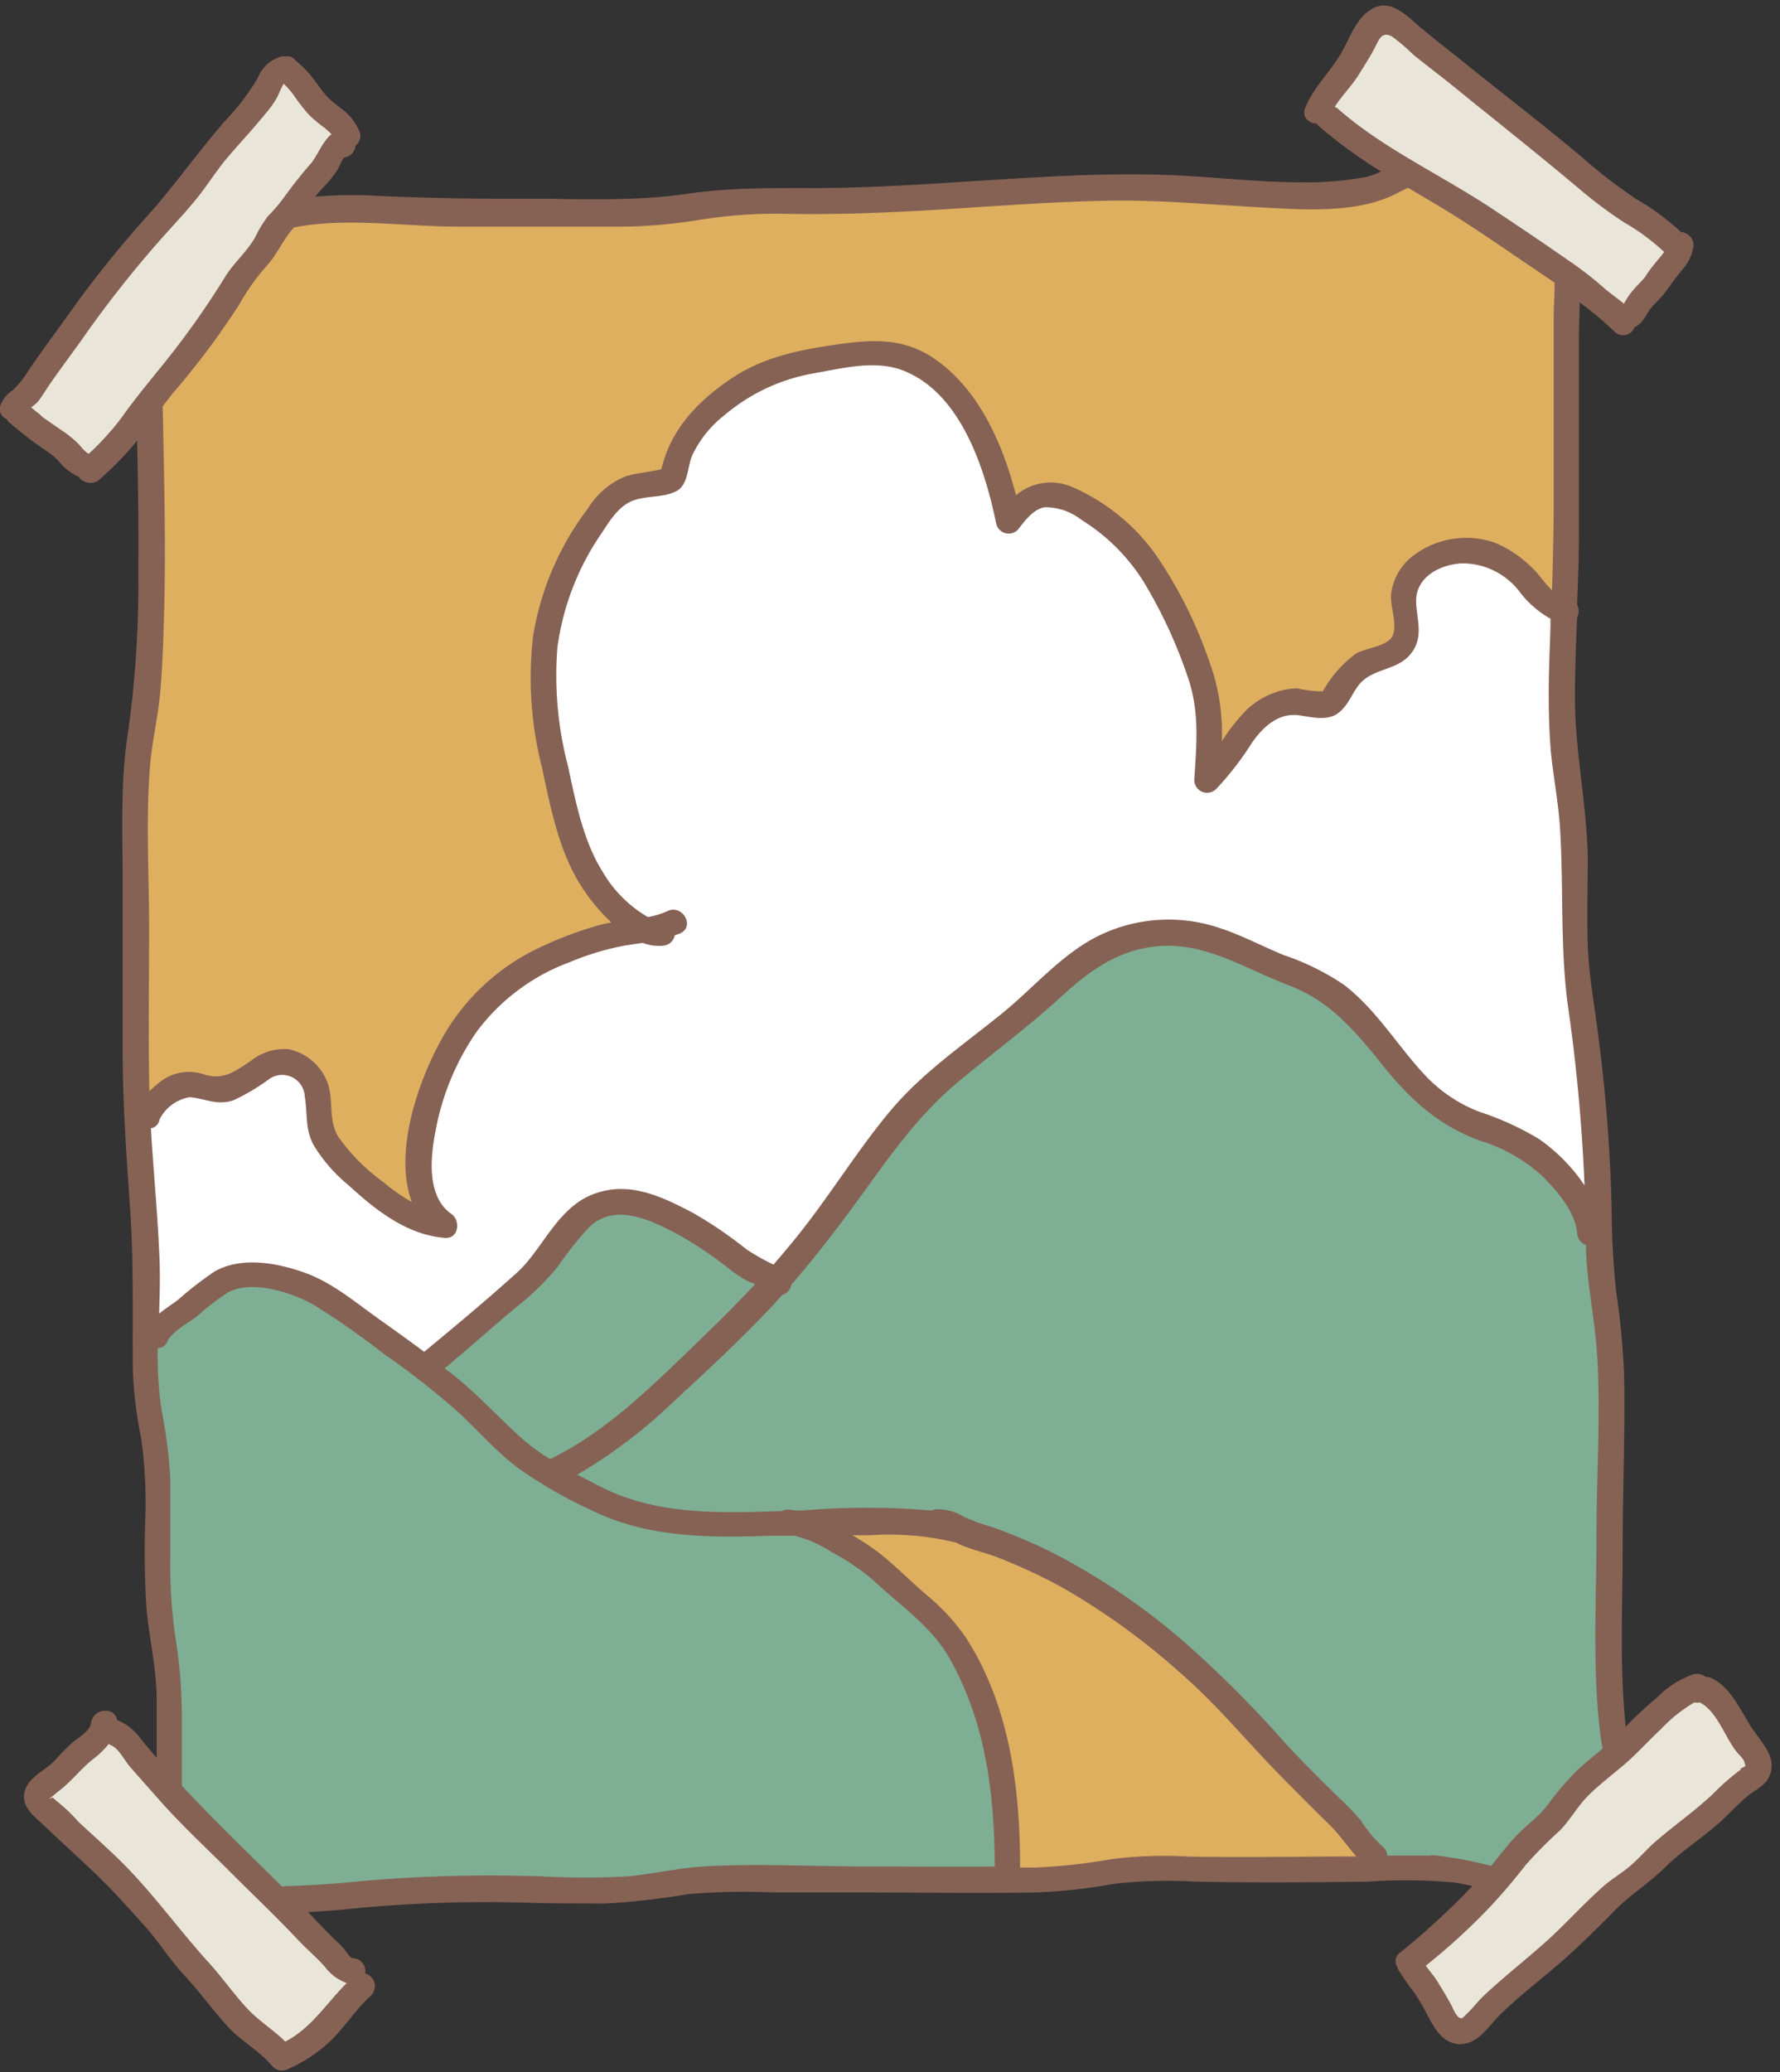
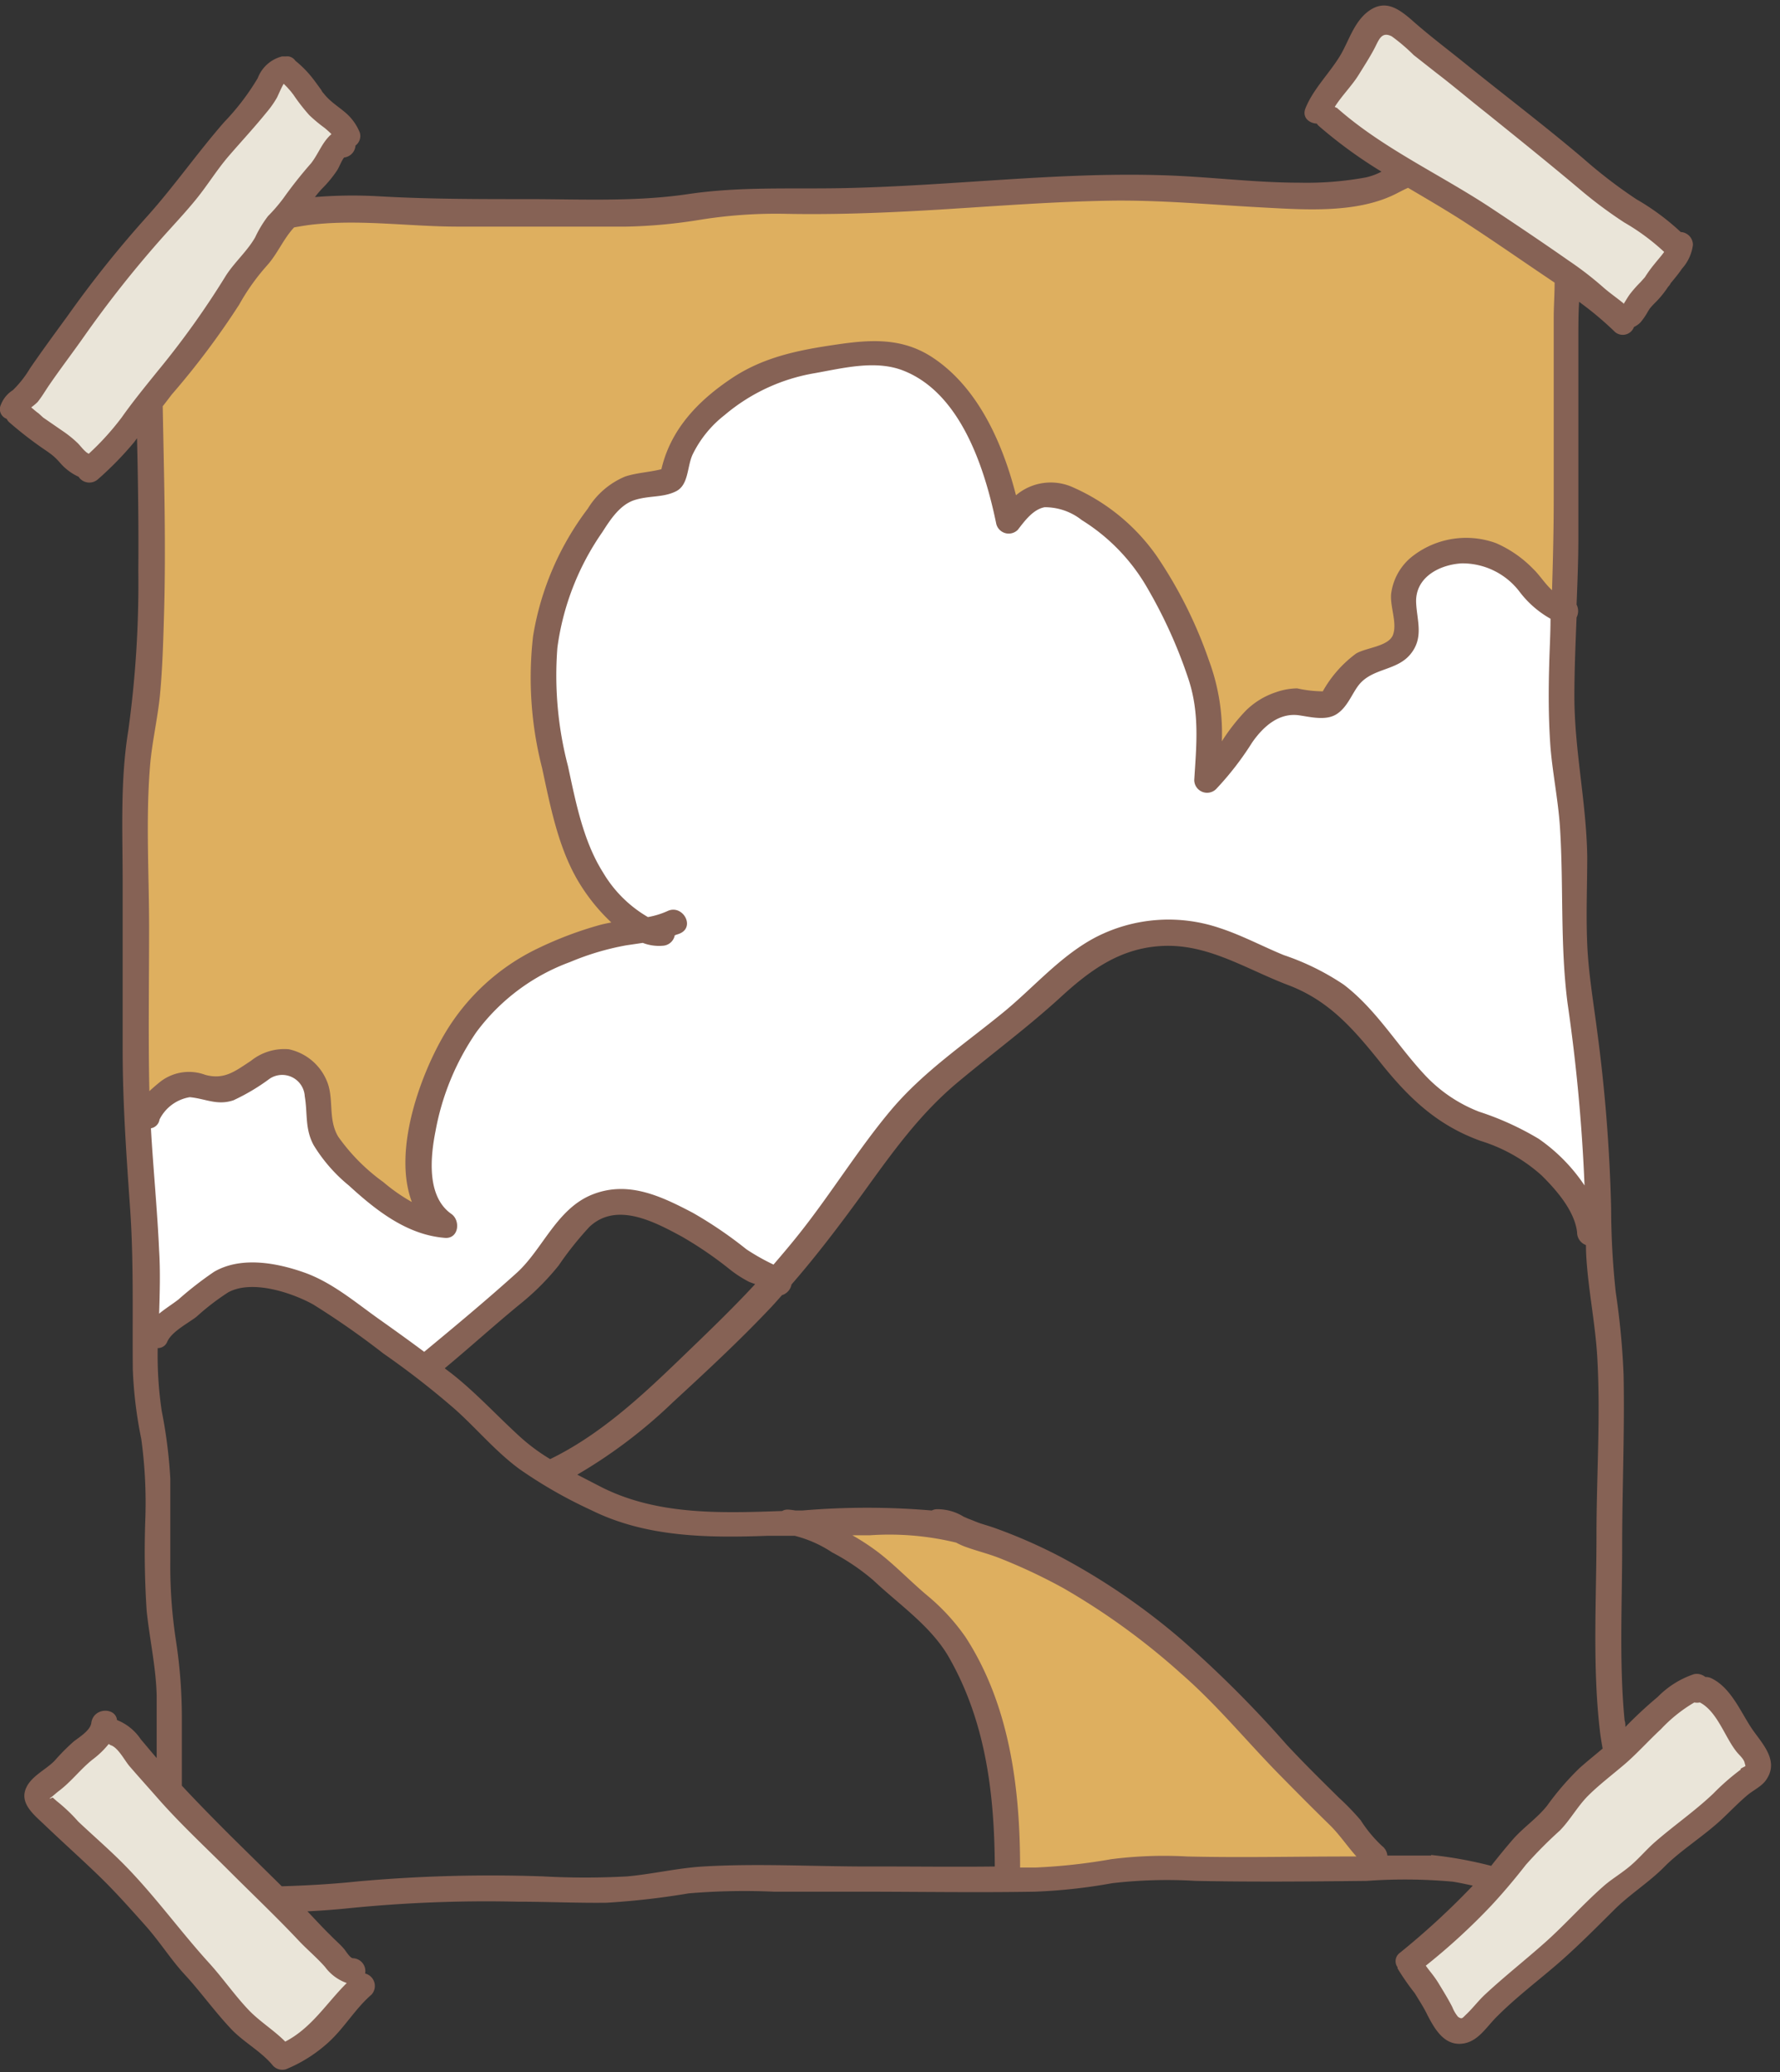
<svg xmlns="http://www.w3.org/2000/svg" height="161.3" preserveAspectRatio="xMidYMid meet" version="1.0" viewBox="-0.0 -0.5 138.6 161.3" width="138.6" zoomAndPan="magnify">
  <rect x="-0.0" y="-0.5" width="138.6" height="161.3" fill="#333333" stroke="none" />
  <g data-name="32">
    <g id="change1_1">
-       <path d="M137.64,138c-.33.54-1,.84-1.49,1.24-.71.58-1.35,1.25-2,1.88-1.41,1.32-3.08,2.33-4.46,3.69s-2.79,2.18-4,3.44c-1.45,1.47-2.91,2.92-4.48,4.26s-3.11,2.51-4.52,3.92c-.83.84-1.57,2.1-2.88,2.17s-2-1.18-2.57-2.21c-.31-.6-.68-1.15-1-1.73a19,19,0,0,1-1.34-1.93s0-.06,0-.09a.8.8,0,0,1,.18-1.12,59.33,59.33,0,0,0,5.68-5.19c-.52-.12-1-.23-1.57-.31a41.37,41.37,0,0,0-6.68-.06c-4.44.05-8.89.09-13.33,0a37.15,37.15,0,0,0-6.5.18,42.73,42.73,0,0,1-6,.66c-4.59.08-9.2,0-13.8,0H60.21a52.1,52.1,0,0,0-6.61.13,59.5,59.5,0,0,1-6.39.73c-2.3,0-4.6,0-6.89-.08a107.17,107.17,0,0,0-13.41.53c-1,.1-2,.17-3,.22.6.63,1.19,1.28,1.82,1.89.34.33.71.63,1,1,.15.16.49.74.73.76a1,1,0,0,1,.94,1.19,1,1,0,0,1,.51,1.63c-1.22,1.09-2.07,2.51-3.26,3.63a11.24,11.24,0,0,1-3.41,2.19,1,1,0,0,1-1-.26c-1-1.21-2.35-1.91-3.39-3-1.22-1.31-2.25-2.77-3.47-4.08s-2-2.64-3.13-3.89-2.38-2.67-3.67-3.91-2.77-2.57-4.13-3.87c-.74-.71-1.84-1.47-1.53-2.65s1.59-1.61,2.31-2.36a16,16,0,0,1,1.48-1.49c.42-.33,1.3-.86,1.37-1.45.15-1.18,1.88-1.25,2-.22h0A4,4,0,0,1,11,134.89c.39.5.81,1,1.23,1.45,0-1.63,0-3.25,0-4.88-.06-2.23-.55-4.37-.78-6.58a70.65,70.65,0,0,1-.1-7.28,36.53,36.53,0,0,0-.32-6.1,33,33,0,0,1-.57-5.44c0-4.18.09-8.33-.21-12.51s-.57-8.23-.58-12.38V68.23c0-4-.2-7.94.44-11.85a83.47,83.47,0,0,0,.78-12.44c0-3.43,0-6.87-.1-10.31l-.22.3a25.64,25.64,0,0,1-2.82,2.89,1,1,0,0,1-1.51-.19,4.24,4.24,0,0,1-1.49-1.14A5,5,0,0,0,4.23,35l-.17-.14H4l-.3-.22a29.44,29.44,0,0,1-3-2.3.88.88,0,0,1-.18-.25A.8.8,0,0,1,.07,31a2.33,2.33,0,0,1,1-1.14,8.19,8.19,0,0,0,1.27-1.7c1-1.37,2-2.73,2.94-4.1a85.29,85.29,0,0,1,6.19-7.74c2.13-2.37,3.94-4.95,6-7.34a18.8,18.8,0,0,0,2.63-3.41A2.74,2.74,0,0,1,22,3.89l.25,0h.05a1.2,1.2,0,0,1,.2,0,.8.8,0,0,1,.53.34,8.36,8.36,0,0,1,1.4,1.45c.2.26.39.53.59.8l.09.11a1,1,0,0,0,.13.16,3.17,3.17,0,0,0,.3.34c.4.41.88.72,1.32,1.09A4,4,0,0,1,28,9.8a.93.93,0,0,1-.34,1,1,1,0,0,1-.89.93c-.22.31-.35.7-.54,1a9.3,9.3,0,0,1-1.17,1.42c-.2.21-.38.43-.56.66a36,36,0,0,1,5-.06c3.87.18,7.71.23,11.59.22,4.14,0,8.33.22,12.45-.39s8.13-.37,12.26-.47,8.26-.41,12.38-.66,8.2-.47,12.3-.34c3.57.1,7.12.57,10.7.58a25.45,25.45,0,0,0,5.15-.41,4.84,4.84,0,0,0,1.22-.45,36,36,0,0,1-4.92-3.59,1.58,1.58,0,0,1-.12-.15c-.6,0-1.16-.48-.88-1.19.59-1.48,1.8-2.66,2.64-4,.7-1.12,1.29-2.76,2.41-3.54s2.27-.17,3.23.68c1.35,1.21,2.81,2.3,4.22,3.44,3.07,2.48,6.21,4.87,9.23,7.42a37.92,37.92,0,0,0,4.11,3.15,18.77,18.77,0,0,1,3.45,2.55,1,1,0,0,1,.95,1,3.4,3.4,0,0,1-.85,1.85c-.25.33-.51.64-.77,1a1.83,1.83,0,0,0-.13.16h0c0,.09-.17.23-.22.31A7.77,7.77,0,0,1,129,23c-.14.14-.28.28-.41.43l-.11.13-.13.21a5.32,5.32,0,0,1-.58.85,1.76,1.76,0,0,1-.51.36.93.93,0,0,1-1.57.3,25.9,25.9,0,0,0-2.53-2.13L123,23c0,.92-.06,1.84-.06,2.76,0,5.18,0,10.37,0,15.56,0,1.75-.07,3.5-.14,5.25a1.1,1.1,0,0,1,0,1c-.08,2-.17,4.09-.17,6.13,0,4.2.9,8.29,1,12.48,0,2.28-.07,4.56,0,6.83s.49,4.54.78,6.81a126,126,0,0,1,1.08,13.72,62.21,62.21,0,0,0,.36,6.55,59.72,59.72,0,0,1,.61,6.4c.09,4.46-.11,9-.11,13.42s-.24,9,.19,13.51c0,.17,0,.34.06.51a32.77,32.77,0,0,1,2.52-2.34,7.1,7.1,0,0,1,2.82-1.77,1.06,1.06,0,0,1,.89.22,1,1,0,0,1,.47.1c1.47.71,2.21,2.47,3.05,3.77S138.58,136.44,137.64,138Z" fill="#866255" />
-     </g>
+       </g>
    <g id="change2_1">
      <path d="M121.54,21.26l0,.85c0,.73-.05,1.46-.05,2.18V38.37c0,2.25,0,4.46-.13,7.09l0,1.08-.8-.73a9.15,9.15,0,0,1-.89-1,8.74,8.74,0,0,0-.59-.69,8.45,8.45,0,0,0-2.72-1.89,6.26,6.26,0,0,0-6.16,1,3.92,3.92,0,0,0-1.34,2.48,5.44,5.44,0,0,0,.11,1.2,4.11,4.11,0,0,1,0,2.09c-.3.85-1.27,1.13-2.12,1.38a4.27,4.27,0,0,0-1,.35,7.67,7.67,0,0,0-2.15,2.45l-.36.53-.23,0a3.8,3.8,0,0,1-1.34-.11,5.05,5.05,0,0,0-.76-.12,5,5,0,0,0-1.46.28,5.53,5.53,0,0,0-2.19,1.32,13.36,13.36,0,0,0-1.69,2.15l-1,1.52,0-1.66a15.61,15.61,0,0,0-.94-6.09,33.8,33.8,0,0,0-4-8.06,15.23,15.23,0,0,0-6.22-5.12,3.69,3.69,0,0,0-4,.52l-.6.48-.19-.75c-1.3-5.08-3.44-8.61-6.37-10.48-2.25-1.44-4.62-1.24-7.07-.87a18.34,18.34,0,0,0-7.9,2.52c-3,2-4.69,4.16-5.3,6.79l-.07.3-.29.08c-.43.1-.86.17-1.29.24a8.86,8.86,0,0,0-1.5.32,5.7,5.7,0,0,0-2.67,2.32A21.92,21.92,0,0,0,42,49.09a28,28,0,0,0,.69,10.1l.14.66c.63,2.92,1.27,5.95,2.85,8.39a14.15,14.15,0,0,0,2.25,2.69l.73.68-1,.18-.88.19a28.56,28.56,0,0,0-4.68,1.77A16.53,16.53,0,0,0,35,80.31c-2.11,3.62-3.78,9.08-2.46,12.53L33,94.1l-1.18-.64a14.67,14.67,0,0,1-2.31-1.6l-.26-.22a14.44,14.44,0,0,1-3.36-3.44,5.4,5.4,0,0,1-.62-2.6A5.26,5.26,0,0,0,25,83.73a3.61,3.61,0,0,0-2.55-2.11,3.74,3.74,0,0,0-2.59.83l-.33.21c-1.06.71-2.06,1.37-3.64.94a3.15,3.15,0,0,0-3.14.52c-.22.17-.48.4-.74.64l-.81.75,0-1.11c-.06-2.94-.05-5.93,0-8.83,0-1.29,0-2.57,0-3.86s0-2.66,0-4C11,64.91,11,62,11.17,59.2c.08-1.05.25-2.09.42-3.1.14-.83.28-1.69.36-2.53.2-2.06.26-4.17.32-6.22.16-5.34,0-10.73-.1-16.25v-.18l.11-.14.45-.58.26-.33,1.24-1.55a43,43,0,0,0,4-5.42,17.17,17.17,0,0,1,2.19-3.12,9.42,9.42,0,0,0,1-1.45,10.87,10.87,0,0,1,1.12-1.58l.12-.13.17,0c.51-.09,1.15-.2,1.76-.26a44.89,44.89,0,0,1,7,0c1.36.07,2.77.15,4.14.15H40q4.35,0,8.71,0A40.24,40.24,0,0,0,54.48,16,38.55,38.55,0,0,1,61,15.64c4.61.1,9.07-.13,12.82-.37l1.81-.12c3.53-.23,7.18-.47,10.78-.53,2.88,0,5.77.15,8.56.33l3.2.19.58,0c3.32.18,7.07.39,9.89-1.12l.22-.11c.21-.11.39-.2.58-.28l.23-.1.83.49c1.32.78,2.68,1.58,4,2.43s2.38,1.58,3.55,2.39c.8.55,1.59,1.1,2.4,1.64Zm-16.4,121.35a15.65,15.65,0,0,0-1.33-1.53c-1.29-1.25-2.55-2.53-3.81-3.81-.92-.93-1.82-1.91-2.69-2.85a64.12,64.12,0,0,0-5.06-5.11A54.5,54.5,0,0,0,83,122.62a46.09,46.09,0,0,0-5-2.38c-.48-.19-1-.34-1.47-.49s-.89-.27-1.3-.43c-.18-.07-.36-.16-.62-.29a22.57,22.57,0,0,0-6.9-.59l-3.14.07,1.56.9a16.62,16.62,0,0,1,2.17,1.4c.79.63,1.56,1.34,2.3,2L71.85,124a15.73,15.73,0,0,1,2.91,3.14c3.63,5.6,4.14,12.38,4.17,17.67v.5h1.67a39.54,39.54,0,0,0,5.26-.55l.71-.11a32.26,32.26,0,0,1,5.82-.2c2.92.09,5.89.07,8.77.05l3.8,0h1.75l-.76-.83C105.68,143.29,105.41,143,105.14,142.61Z" fill="#deaf5f" />
    </g>
    <g id="change3_1">
-       <path d="M125.33,135.73l-.21.18-.66.55c-.38.32-.77.64-1.14,1a16,16,0,0,0-2,2.23l-.49.62a10.71,10.71,0,0,1-1.5,1.51,12.74,12.74,0,0,0-1.23,1.2c-.54.63-1.06,1.26-1.59,1.9l-.18.23H116c-.48-.08-1-.18-1.41-.27a17.77,17.77,0,0,0-3.21-.47c-1.13,0-2.27,0-3.4,0h-.45l0-.45a.59.59,0,0,0-.23-.41A6.58,6.58,0,0,1,106,142c-.14-.19-.28-.39-.42-.57a13.41,13.41,0,0,0-1.28-1.34l-.37-.36c-1.36-1.35-2.78-2.74-4.1-4.17l-.91-1a75.63,75.63,0,0,0-7.22-7.11,50.14,50.14,0,0,0-9.27-6.35,39.87,39.87,0,0,0-5-2.22c-.29-.1-.56-.19-.84-.27l-.29-.09c-.37-.15-.69-.28-1-.38l-.45-.19a3.37,3.37,0,0,0-1.87-.54.41.41,0,0,0-.19.06l-.13.06-.15,0a42.69,42.69,0,0,0-7.92-.13l-2.06.08-.6,0h-.05c-.17,0-.33,0-.5-.06a.38.38,0,0,0-.21,0l-.11.06h-.11c-4.88.17-9.93.35-14.44-2l-.56-.29-1.2-.63-.82-.43.81-.45A37.41,37.41,0,0,0,52,108.24c2.68-2.46,5.29-4.88,7.67-7.41q.26-.27.51-.57l.37-.41.13,0a.58.58,0,0,0,.4-.43l0-.14.09-.11C63.38,96.61,65.34,94,66.8,92L67,91.7a43.18,43.18,0,0,1,7.3-8.44c.94-.79,1.9-1.55,2.85-2.31,1.68-1.34,3.41-2.72,5-4.2,2.5-2.29,4.81-3.88,7.94-4.14,2.85-.23,5.32.86,7.71,1.92.83.37,1.69.75,2.56,1.07,3.35,1.26,5.36,3.55,7.28,6,2.24,2.83,4.41,5,7.74,6.17a13.27,13.27,0,0,1,5,2.87c1.13,1.13,2.68,2.84,2.89,4.7,0,.17.09.46.34.53L124,96v.35c0,.73.06,1.44.13,2.14.09.87.2,1.73.32,2.59.17,1.29.35,2.63.43,4,.18,3,.1,6,0,9,0,1.64-.08,3.28-.08,4.9,0,1.32,0,2.65,0,4a84.51,84.51,0,0,0,.3,11.14h0c0,.37.1.74.17,1.12Zm-51-7.45a18.85,18.85,0,0,0-4.41-4.76c-.53-.46-1.07-.91-1.58-1.39A17.91,17.91,0,0,0,65,119.91l-.4-.23A8.34,8.34,0,0,0,62,118.57H61.9l-2.16,0c-4.55.14-9.33.1-13.51-2l-.11,0a35.27,35.27,0,0,1-5.4-3.1,29.37,29.37,0,0,1-3-2.72c-.62-.63-1.27-1.29-2-1.89a66.87,66.87,0,0,0-5.63-4.39c-.54-.38-1.07-.78-1.6-1.17a36,36,0,0,0-3.91-2.67c-1.49-.84-4.89-2.11-7.09-1a9.54,9.54,0,0,0-1.76,1.3l-.78.65-.6.41a4.76,4.76,0,0,0-1.82,1.7c-.09.18-.18.22-.3.22h-.5v.5a29.51,29.51,0,0,0,.32,5c.06.42.13.84.2,1.25a24.54,24.54,0,0,1,.46,4c0,1.6,0,3.21,0,4.81v1.61a38,38,0,0,0,.46,6.32,38.86,38.86,0,0,1,.44,5.79c0,1.78,0,3.57,0,5.36v.2l.14.14c1.34,1.44,2.73,2.85,3.79,3.9.91.92,1.83,1.82,2.74,2.73l1.38,1.37H22c2.22-.07,4.17-.19,6-.38a114.22,114.22,0,0,1,14.36-.39l1.19,0a46.72,46.72,0,0,0,5.42-.05c.91-.08,1.82-.23,2.7-.37,1-.16,2.13-.34,3.19-.4,2.79-.18,5.67-.12,8.45-.07,1.44,0,2.89.05,4.31.05,1.65,0,3.29,0,4.94,0h5.44v-.5C77.9,140,77.46,133.84,74.29,128.28ZM34.35,107l.21.16c1.14.92,2.2,2,3.23,3,.7.69,1.41,1.38,2.13,2a16.84,16.84,0,0,0,2.39,1.75l.48.3.5-.25c4-2,7.39-5.09,10.48-8.08,1.86-1.8,3.84-3.72,5.76-5.75l1-1.07-1.37-.55-.41-.18a6.7,6.7,0,0,1-1.21-.78l-.23-.18a31.76,31.76,0,0,0-3.75-2.54c-2.14-1.15-5.72-3.09-8.37-.6a16,16,0,0,0-1.8,2.2c-.22.32-.45.63-.68.93a19.23,19.23,0,0,1-2.85,2.81c-1.14.94-2.26,1.9-3.4,2.89L34,105.2l-.91.76.91.77Z" fill="#7eaf94" />
-     </g>
+       </g>
    <g id="change4_1">
      <path d="M136,137.47a.94.94,0,0,0-.2.12h0a16.45,16.45,0,0,0-1.85,1.6l-.23.22c-.85.81-1.77,1.54-2.66,2.24-.65.51-1.29,1-1.91,1.56-.29.25-.56.53-.83.8a11.41,11.41,0,0,1-1.3,1.19c-.23.18-.47.35-.71.52a13.86,13.86,0,0,0-1.17.9c-.77.68-1.52,1.43-2.24,2.16s-1.5,1.5-2.3,2.21l-1.88,1.61c-.91.77-1.84,1.56-2.73,2.38-.27.25-.51.52-.75.79s-.5.56-.78.82l-.11.11a.86.86,0,0,1-.6.31,1,1,0,0,1-.54-.2,2,2,0,0,1-.54-.81l-.07-.14c-.29-.56-.6-1.07-.92-1.6l-.13-.2a8.49,8.49,0,0,0-.59-.83,6.41,6.41,0,0,1-.39-.52l-.28-.37.36-.3a48.85,48.85,0,0,0,5-4.63c1.09-1.21,1.93-2.2,2.67-3.15a17.28,17.28,0,0,1,1.78-1.84c.3-.29.61-.57.91-.87a11.8,11.8,0,0,0,1-1.27,12.18,12.18,0,0,1,1.18-1.44c.63-.63,1.32-1.2,2-1.75l.86-.71c.57-.49,1.12-1,1.65-1.57s.78-.79,1.18-1.16l.35-.33a9.59,9.59,0,0,1,2.38-1.84l.13-.06.15,0a.93.93,0,0,0,.23,0l.19,0,.17.09a6,6,0,0,1,2.18,2.62,9.46,9.46,0,0,0,.81,1.3,1.57,1.57,0,0,0,.21.24,2.19,2.19,0,0,1,.53.82l.05.16A.65.65,0,0,1,136,137.47ZM25.69,152.27c-.38-.43-.79-.82-1.19-1.2s-.61-.58-.89-.88c-1.2-1.27-2.46-2.51-3.68-3.71l-1.75-1.73-1.55-1.53c-1.31-1.28-2.66-2.6-3.87-4l-1-1.1c-.45-.5-.9-1-1.34-1.52a5.54,5.54,0,0,1-.34-.46c-.37-.54-.79-1.16-1.32-1.31l-.51-.24-.23.31a6.8,6.8,0,0,1-1.18,1.12,14.42,14.42,0,0,0-1.33,1.24,13.32,13.32,0,0,1-1.3,1.21l-.13.09a1.68,1.68,0,0,0-.57.49.51.51,0,0,0-.12.68A.47.47,0,0,0,4,140l.17.14a6,6,0,0,1,1,.95c.19.2.37.4.56.57.43.42.87.82,1.31,1.22.82.75,1.67,1.52,2.44,2.32,1.28,1.31,2.46,2.75,3.6,4.14.91,1.1,1.84,2.24,2.82,3.32.48.53.94,1.1,1.39,1.66s1.13,1.41,1.77,2.07a14,14,0,0,0,1.44,1.25,13.62,13.62,0,0,1,1.34,1.14l.26.26.32-.16A12.06,12.06,0,0,0,26,155.7c.44-.5.89-1,1.36-1.49l.61-.6-.82-.24A3,3,0,0,1,25.69,152.27ZM4.48,33.35a8.86,8.86,0,0,1,1.14.93h0l.2.22a4.35,4.35,0,0,0,.37.39l.08.08.15.11.09,0,.17.15.43,0,.15-.14a21.71,21.71,0,0,0,2.62-2.89c.72-1,1.5-2,2.26-2.92l.64-.8A63.47,63.47,0,0,0,18,21.3a10.05,10.05,0,0,1,1.12-1.45,11.32,11.32,0,0,0,1.23-1.64l.22-.41a5.58,5.58,0,0,1,.72-1.15l.34-.37a8.45,8.45,0,0,0,.89-1.06,19.89,19.89,0,0,1,1.53-2l.61-.73a7.08,7.08,0,0,0,.69-1.06,4.24,4.24,0,0,1,.83-1.14l.41-.35-.38-.38-.57-.52-.36-.28a7.66,7.66,0,0,1-.8-.67,12.6,12.6,0,0,1-1-1.25l-.22-.31L22,5.22l-.33.54a9.22,9.22,0,0,0-.44.89c0,.09-.08.17-.1.2A6.44,6.44,0,0,1,20.33,8c-.51.62-1,1.22-1.58,1.82s-.91,1-1.35,1.56-1,1.27-1.46,1.91c-.35.49-.7,1-1.07,1.44-.58.72-1.22,1.42-1.84,2.1-.33.37-.67.74-1,1.12a87.06,87.06,0,0,0-5.87,7.43c-.4.57-.81,1.14-1.22,1.7s-1,1.39-1.5,2.1l-.34.51a9.65,9.65,0,0,1-.56.81c-.07.07-.25.21-.42.34l-.52.4.52.4.16.13a3,3,0,0,0,.27.22.51.51,0,0,0,.14.11l.38.29.78.55ZM115.65,16.06c1.73,1.14,3.44,2.32,5.15,3.49l1,.68a25.79,25.79,0,0,1,2.61,2c.31.28.64.53,1,.78l.7.55.36.29.32-.33.25-.39a3.71,3.71,0,0,1,.28-.41,8.34,8.34,0,0,1,.79-.9l.39-.45a.55.55,0,0,0,.09-.14l.1-.14a13.08,13.08,0,0,1,.8-1l.44-.49v-.05l0-.06.36-.35-.35-.36a15.62,15.62,0,0,0-2.85-2.14l-.34-.22a34.62,34.62,0,0,1-3.33-2.47c-2-1.66-4.65-3.84-7.35-6L113.88,6.2l-1.72-1.38-.41-.32-1.36-1.08a6.72,6.72,0,0,1-.57-.52,6.63,6.63,0,0,0-1.2-1,1.26,1.26,0,0,0-1-.17,1.73,1.73,0,0,0-.93,1,2,2,0,0,1-.15.29c-.29.55-.62,1.07-1,1.6l-.23.37a12.42,12.42,0,0,1-.9,1.19,14.87,14.87,0,0,0-1,1.29L103.3,8l.44.26a47,47,0,0,0,7.76,5.28C112.88,14.33,114.31,15.17,115.65,16.06Z" fill="#eae5d9" />
    </g>
    <g id="change5_1">
      <path d="M123.9,93.52l-.92-1.4a13.12,13.12,0,0,0-3.43-3.5,17.65,17.65,0,0,0-3.7-1.73l-.84-.32a12,12,0,0,1-4.4-3c-.83-.88-1.58-1.84-2.31-2.76a23.52,23.52,0,0,0-4-4.28,14.91,14.91,0,0,0-3.73-1.9l-.83-.34c-.63-.26-1.26-.54-1.89-.83a29,29,0,0,0-3-1.26,11.94,11.94,0,0,0-9.24.68,23.25,23.25,0,0,0-4.83,3.76c-.72.67-1.47,1.36-2.24,2s-1.57,1.25-2.36,1.87a41.34,41.34,0,0,0-6.36,5.69c-1.41,1.67-2.7,3.51-4,5.28-1,1.45-2.07,2.94-3.19,4.35-.62.79-1.31,1.6-2.05,2.43l-.26.29L60,98.37c-.19-.11-.39-.21-.59-.31a10.62,10.62,0,0,1-1.58-.92l-.44-.33a28.56,28.56,0,0,0-3.68-2.48C51.1,93,48.76,92,46.31,92.93c-1.5.61-2.53,2-3.62,3.47a16.47,16.47,0,0,1-2.13,2.54c-2.31,2.09-4.74,4.11-7.23,6.17l-.3.25-.32-.24c-1.17-.88-2.37-1.73-3.57-2.58l-1.09-.8A18.27,18.27,0,0,0,23.49,99c-2.8-1-5-1-6.6-.09a11.91,11.91,0,0,0-1.74,1.32c-.33.28-.65.55-1,.81l-.62.45c-.29.2-.59.41-.87.64l-.85.7,0-1.1c.05-1.71.1-3.28,0-4.87-.08-1.78-.21-3.6-.35-5.35-.1-1.4-.21-2.8-.29-4.2l0-.44.43-.08a.31.31,0,0,0,.27-.29,3.69,3.69,0,0,1,2.9-2.14,8,8,0,0,1,1.18.22,3.44,3.44,0,0,0,2,0,7.75,7.75,0,0,0,1.79-1c.31-.21.62-.42.94-.61a2.31,2.31,0,0,1,2.14-.17,2.47,2.47,0,0,1,1.33,1.88c.08.48.11.92.14,1.34a5.63,5.63,0,0,0,.5,2.32,12,12,0,0,0,2.65,3c2.1,1.92,4.42,3.73,7.17,3.94a.33.33,0,0,0,.38-.22.67.67,0,0,0-.2-.73c-1.64-1.14-2.12-3.48-1.44-7a20.53,20.53,0,0,1,3.26-7.9,16.19,16.19,0,0,1,7.53-5.63,20.79,20.79,0,0,1,4.48-1.33L50,72.4l.13,0,.11,0a2.81,2.81,0,0,0,1.37.19.53.53,0,0,0,.47-.43l.06-.25.24-.09.21-.08.2-.07a.35.35,0,0,0,.17-.52.57.57,0,0,0-.76-.31,6.41,6.41,0,0,1-1.65.51l-.15,0-.14-.06c-1.94-.86-3.55-3.39-3.72-3.68a23.74,23.74,0,0,1-2.67-7.87l-.12-.53a28.74,28.74,0,0,1-.83-9.4,20.61,20.61,0,0,1,3.58-9.18l.09-.14A5.65,5.65,0,0,1,49.3,38a9.09,9.09,0,0,1,1.41-.25,4.86,4.86,0,0,0,1.68-.38c.44-.21.57-.69.73-1.46a5.74,5.74,0,0,1,.34-1.14,9,9,0,0,1,2.63-3.27,15.13,15.13,0,0,1,7.22-3.37l.85-.16c2.06-.39,4.39-.83,6.46,0,3.57,1.45,6.08,5.58,7.46,12.28a.53.53,0,0,0,.4.33.41.41,0,0,0,.39-.1l.1-.13a4.11,4.11,0,0,1,2.29-1.81,4.89,4.89,0,0,1,3.18,1,15.47,15.47,0,0,1,5.38,5.57,37.79,37.79,0,0,1,3.24,7.21,18.65,18.65,0,0,1,.48,7.3l0,.64a.39.39,0,0,0,.25.39.54.54,0,0,0,.6-.07,16.47,16.47,0,0,0,2.22-2.8L97.1,57c1.22-1.74,2.66-2.54,4.17-2.31l.39.06a3.2,3.2,0,0,0,2.18-.1,3.85,3.85,0,0,0,1-1.28,8.55,8.55,0,0,1,.57-.86,4.71,4.71,0,0,1,2.25-1.38,3.83,3.83,0,0,0,1.77-1c.66-.77.55-1.67.44-2.73,0-.3-.07-.61-.09-.91-.12-2.28,2-3.48,4-3.63a6.09,6.09,0,0,1,4.92,2.38l.26.29a6.52,6.52,0,0,0,2,1.68l.31.14-.11,3.86c-.07,2.39,0,4.35.08,6.17.07,1.07.23,2.17.38,3.23s.31,2.18.38,3.3c.12,1.81.13,3.63.15,5.39a63.67,63.67,0,0,0,.44,8.24,137.53,137.53,0,0,1,1.32,14.22Z" fill="#fff" />
    </g>
    <g id="change1_2">
      <path d="M136.31,133.9c-.84-1.3-1.58-3.06-3.05-3.77a1,1,0,0,0-.47-.1,1.06,1.06,0,0,0-.89-.22,7.1,7.1,0,0,0-2.82,1.77,32.77,32.77,0,0,0-2.52,2.34c0-.17,0-.34-.06-.51-.43-4.46-.19-9-.19-13.51s.2-9,.11-13.42a59.72,59.72,0,0,0-.61-6.4,62.21,62.21,0,0,1-.36-6.55,126,126,0,0,0-1.08-13.72c-.29-2.27-.68-4.52-.78-6.81s0-4.55,0-6.83c-.06-4.19-1-8.28-1-12.48,0-2,.09-4.09.17-6.13a1.1,1.1,0,0,0,0-1c.07-1.75.14-3.5.14-5.25,0-5.19,0-10.38,0-15.56,0-.92,0-1.84.06-2.76l.17.13a25.9,25.9,0,0,1,2.53,2.13.93.93,0,0,0,1.57-.3,1.76,1.76,0,0,0,.51-.36,5.32,5.32,0,0,0,.58-.85l.13-.21.11-.13c.13-.15.27-.29.41-.43a7.77,7.77,0,0,0,.88-1.09c.05-.08.2-.22.22-.31h0a1.83,1.83,0,0,1,.13-.16c.26-.32.52-.63.77-1a3.4,3.4,0,0,0,.85-1.85,1,1,0,0,0-.95-1,18.77,18.77,0,0,0-3.45-2.55,37.92,37.92,0,0,1-4.11-3.15c-3-2.55-6.16-4.94-9.23-7.42-1.41-1.14-2.87-2.23-4.22-3.44-1-.85-2-1.53-3.23-.68S105,2.81,104.29,3.93c-.84,1.35-2.05,2.53-2.64,4-.28.71.28,1.16.88,1.19a1.58,1.58,0,0,0,.12.15,36,36,0,0,0,4.92,3.59,4.84,4.84,0,0,1-1.22.45,25.45,25.45,0,0,1-5.15.41c-3.58,0-7.13-.48-10.7-.58-4.1-.13-8.2.08-12.3.34s-8.25.57-12.38.66-8.16-.14-12.26.47S45.25,15,41.11,15c-3.88,0-7.72,0-11.59-.22a36,36,0,0,0-5,.06c.18-.23.36-.45.56-.66a9.3,9.3,0,0,0,1.17-1.42c.19-.31.32-.7.54-1a1,1,0,0,0,.89-.93.93.93,0,0,0,.34-1,4,4,0,0,0-1.19-1.62c-.44-.37-.92-.68-1.32-1.09a3.17,3.17,0,0,1-.3-.34,1,1,0,0,1-.13-.16L25,6.48c-.2-.27-.39-.54-.59-.8A8.36,8.36,0,0,0,23,4.23a.8.8,0,0,0-.53-.34,1.2,1.2,0,0,0-.2,0h-.05l-.25,0a2.74,2.74,0,0,0-1.9,1.69A18.8,18.8,0,0,1,17.46,9c-2.09,2.39-3.9,5-6,7.34a85.29,85.29,0,0,0-6.19,7.74c-1,1.37-2,2.73-2.94,4.1A8.19,8.19,0,0,1,1,29.87,2.33,2.33,0,0,0,.07,31,.8.8,0,0,0,.52,32.1a.88.88,0,0,0,.18.25,29.44,29.44,0,0,0,3,2.3l.3.22h0l.17.14a5,5,0,0,1,.46.46,4.24,4.24,0,0,0,1.49,1.14,1,1,0,0,0,1.51.19,25.64,25.64,0,0,0,2.82-2.89l.22-.3c.08,3.44.13,6.88.1,10.31a83.47,83.47,0,0,1-.78,12.44c-.64,3.91-.44,7.89-.44,11.85V81.17c0,4.15.29,8.25.58,12.38s.17,8.33.21,12.51A33,33,0,0,0,11,111.5a36.53,36.53,0,0,1,.32,6.1,70.65,70.65,0,0,0,.1,7.28c.23,2.21.72,4.35.78,6.58,0,1.63,0,3.25,0,4.88-.42-.48-.84-1-1.23-1.45a4,4,0,0,0-1.86-1.51h0c-.1-1-1.83-1-2,.22-.07.59-.95,1.12-1.37,1.45a16,16,0,0,0-1.48,1.49c-.72.75-2,1.27-2.31,2.36s.79,1.94,1.53,2.65c1.36,1.3,2.77,2.56,4.13,3.87s2.48,2.58,3.67,3.91,2,2.67,3.13,3.89,2.25,2.77,3.47,4.08c1,1.12,2.43,1.82,3.39,3a1,1,0,0,0,1,.26,11.24,11.24,0,0,0,3.41-2.19c1.19-1.12,2-2.54,3.26-3.63a1,1,0,0,0-.51-1.63,1,1,0,0,0-.94-1.19c-.24,0-.58-.6-.73-.76-.31-.36-.68-.66-1-1-.63-.61-1.22-1.26-1.82-1.89,1-.05,2-.12,3-.22a107.17,107.17,0,0,1,13.41-.53c2.29,0,4.59.11,6.89.08a59.5,59.5,0,0,0,6.39-.73,52.1,52.1,0,0,1,6.61-.13H66.8c4.6,0,9.21.08,13.8,0a42.73,42.73,0,0,0,6-.66,37.15,37.15,0,0,1,6.5-.18c4.44.09,8.89.05,13.33,0a41.37,41.37,0,0,1,6.68.06c.53.08,1,.19,1.57.31A59.33,59.33,0,0,1,109,151.5a.8.8,0,0,0-.18,1.12s0,.06,0,.09a19,19,0,0,0,1.34,1.93c.35.58.72,1.13,1,1.73.53,1,1.23,2.28,2.57,2.21s2-1.33,2.88-2.17c1.41-1.41,3-2.62,4.52-3.92s3-2.79,4.48-4.26c1.24-1.26,2.77-2.19,4-3.44s3.05-2.37,4.46-3.69c.67-.63,1.31-1.3,2-1.88.48-.4,1.16-.7,1.49-1.24C138.58,136.44,137.06,135.07,136.31,133.9Zm-32.24-126a1,1,0,0,0-.14-.08c.54-.86,1.34-1.65,1.86-2.49.41-.66.83-1.31,1.2-2s.55-1.42,1.38-1a14.35,14.35,0,0,1,1.7,1.45l1.78,1.4c1.31,1,2.6,2.1,3.91,3.13,2.48,2,4.91,3.95,7.34,6a34.38,34.38,0,0,0,3.38,2.51,17,17,0,0,1,3.1,2.29l-.05.07-.13.17s0,0,0,0l0,0c-.38.47-.79.93-1.13,1.44l-.11.16a1.1,1.1,0,0,1-.09.14l-.33.37a9.29,9.29,0,0,0-.83.94c-.17.23-.3.47-.45.7a.09.09,0,0,1,0,.05c-.54-.45-1.12-.84-1.65-1.31a26.15,26.15,0,0,0-2.66-2.05c-2-1.4-4.1-2.81-6.17-4.18C112,13,107.59,11,104.07,7.87ZM9.47,32a20.94,20.94,0,0,1-2.56,2.82l0,0h0l-.18-.11,0,0-.13-.12c-.18-.17-.34-.38-.52-.57a8.74,8.74,0,0,0-1.24-1L3.36,32,3,31.67l-.1-.07-.1-.08-.37-.31a4.62,4.62,0,0,0,.49-.41c.35-.43.62-.91.94-1.37.88-1.28,1.83-2.52,2.72-3.79a86.41,86.41,0,0,1,5.83-7.39c.95-1.08,1.95-2.12,2.86-3.24s1.61-2.28,2.52-3.34,2-2.23,2.93-3.38a7.67,7.67,0,0,0,.85-1.2c.06-.11.33-.76.52-1.07l.27.27.3.34.09.12.08.1a15.06,15.06,0,0,0,1.25,1.61,11.56,11.56,0,0,0,1.2,1c.18.15.36.31.53.48-.72.62-1,1.51-1.58,2.26a33.89,33.89,0,0,0-2.17,2.74,12.94,12.94,0,0,1-1.19,1.38,9,9,0,0,0-1,1.65c-.63,1.11-1.68,2-2.34,3.08a66.11,66.11,0,0,1-5.25,7.33C11.32,29.57,10.36,30.74,9.47,32Zm2.14,39.74c0-4.13-.26-8.36.06-12.47.14-1.89.59-3.74.78-5.62.2-2.08.26-4.18.32-6.27.16-5.42,0-10.84-.1-16.26.24-.3.47-.61.71-.92a61.65,61.65,0,0,0,5.25-7,16.94,16.94,0,0,1,2.13-3c.85-.93,1.29-2.09,2.14-3,.57-.1,1.15-.2,1.72-.25,3.67-.36,7.38.19,11.06.19,4.36,0,8.71,0,13.07,0a40.35,40.35,0,0,0,5.8-.54A37.37,37.37,0,0,1,61,16.14c4.3.09,8.58-.1,12.86-.37s8.37-.58,12.57-.65c3.93-.06,7.8.31,11.72.52,3.41.18,7.62.52,10.73-1.15.28-.14.52-.27.76-.37,1.54.91,3.09,1.81,4.58,2.78,2,1.3,4,2.69,5.94,4l.89.6c0,.93-.07,1.85-.07,2.77V38.37c0,2.36-.06,4.72-.13,7.07-.55-.5-1-1.22-1.47-1.66a9.1,9.1,0,0,0-2.88-2,6.8,6.8,0,0,0-6.67,1.14,4.43,4.43,0,0,0-1.51,2.81c-.09,1,.48,2.25.15,3.17s-2.09,1-2.88,1.47A9.27,9.27,0,0,0,103,53.31a9.45,9.45,0,0,1-2-.23,5.22,5.22,0,0,0-1.65.3A6,6,0,0,0,97,54.82a15.25,15.25,0,0,0-1.86,2.38,16.27,16.27,0,0,0-1-6.28,34.44,34.44,0,0,0-4.1-8.18,15.66,15.66,0,0,0-6.43-5.28,4.18,4.18,0,0,0-4.5.59c-1.05-4.11-3-8.47-6.58-10.78-2.34-1.5-4.77-1.34-7.41-.95-2.89.42-5.62.95-8.11,2.6-2.66,1.77-4.79,4-5.51,7.1-.93.24-1.9.27-2.82.57a6.21,6.21,0,0,0-2.91,2.5A22.34,22.34,0,0,0,41.51,49a28.28,28.28,0,0,0,.7,10.28c.67,3.1,1.31,6.5,3.06,9.21A14.77,14.77,0,0,0,47.6,71.3c-.31.06-.61.12-.91.2a28.86,28.86,0,0,0-4.77,1.8,16.91,16.91,0,0,0-7.35,6.76c-1.84,3.15-4,9-2.5,13a14,14,0,0,1-2.22-1.55,15.08,15.08,0,0,1-3.51-3.53c-.84-1.39-.29-3-.92-4.41a4.14,4.14,0,0,0-2.93-2.4,4.14,4.14,0,0,0-2.95.9c-1.21.79-2.06,1.5-3.56,1.09a3.64,3.64,0,0,0-3.59.61c-.22.18-.49.41-.76.66C11.54,80.17,11.61,75.94,11.61,71.71Zm.14,15.58a.81.81,0,0,0,.67-.68,3.21,3.21,0,0,1,2.36-1.74c1.24.12,2.13.67,3.4.24A16,16,0,0,0,21,83.46a1.76,1.76,0,0,1,2.73,1.37c.23,1.35,0,2.52.69,3.8a12.36,12.36,0,0,0,2.75,3.15c2.11,1.93,4.52,3.84,7.47,4.07,1.08.09,1.24-1.34.51-1.86-1.94-1.35-1.64-4.42-1.24-6.44a19.88,19.88,0,0,1,3.18-7.71,15.86,15.86,0,0,1,7.3-5.46,20.73,20.73,0,0,1,4.37-1.3l1.29-.19a3.5,3.5,0,0,0,1.59.22,1,1,0,0,0,.9-.81c.15-.06.29-.09.44-.16,1.16-.55.15-2.27-1-1.73a6.3,6.3,0,0,1-1.53.47,9.72,9.72,0,0,1-3.5-3.48c-1.54-2.44-2.12-5.47-2.72-8.25a27.88,27.88,0,0,1-.83-9.23,20.47,20.47,0,0,1,3.5-9c.64-1,1.39-2.16,2.55-2.51s2.16-.17,3.17-.66.87-1.9,1.3-2.85a8.72,8.72,0,0,1,2.5-3.09,14.6,14.6,0,0,1,7-3.26c2.26-.4,4.82-1.07,7-.17,4.44,1.8,6.28,7.65,7.16,11.92a1,1,0,0,0,1.67.44c.53-.68,1.18-1.59,2.09-1.76a4.62,4.62,0,0,1,2.89,1,15,15,0,0,1,5.15,5.36,37.44,37.44,0,0,1,3.19,7.11c.84,2.62.59,5.07.42,7.76a1,1,0,0,0,1.7.71,23.47,23.47,0,0,0,2.81-3.63c.85-1.22,2.08-2.35,3.68-2.11.89.13,2.09.44,2.92-.11s1.16-1.56,1.7-2.25c1.06-1.33,2.92-1.09,4-2.37s.54-2.61.47-4c-.11-2,1.8-3,3.55-3.1a5.59,5.59,0,0,1,4.51,2.22,7.84,7.84,0,0,0,2.4,2.09c0,1.18-.07,2.35-.1,3.53-.06,2.07-.06,4.14.08,6.21s.62,4.34.76,6.53c.29,4.59,0,9.1.59,13.67a137.42,137.42,0,0,1,1.32,14.17v0a13.57,13.57,0,0,0-3.57-3.63,22.58,22.58,0,0,0-4.64-2.11A11.4,11.4,0,0,1,111,83.23c-2.18-2.31-3.81-5.14-6.37-7.09a19.51,19.51,0,0,0-4.67-2.3c-1.66-.68-3.25-1.54-5-2.11a12.39,12.39,0,0,0-9.64.72c-2.73,1.43-4.8,3.88-7.15,5.81-3,2.46-6.26,4.64-8.78,7.63s-4.67,6.51-7.16,9.64c-.65.82-1.33,1.62-2,2.4a17,17,0,0,1-2.11-1.19,32.2,32.2,0,0,0-4.19-2.85c-2.43-1.27-5-2.52-7.79-1.42s-3.88,4.27-5.9,6.1c-2.34,2.11-4.78,4.14-7.21,6.15-1.18-.88-2.38-1.74-3.58-2.59-1.84-1.31-3.62-2.83-5.78-3.59s-4.92-1.26-7-.05a27.57,27.57,0,0,0-2.78,2.16c-.44.34-1,.69-1.5,1.1.05-1.65.1-3.28,0-4.9C12.25,93.66,11.93,90.48,11.75,87.29ZM58.8,99.45c-1.85,2-3.78,3.84-5.73,5.72-3.11,3-6.33,6-10.23,7.9a14.83,14.83,0,0,1-2.24-1.64c-1.84-1.66-3.48-3.48-5.41-5-.19-.15-.38-.28-.56-.43,2-1.66,3.88-3.37,5.87-5a19.53,19.53,0,0,0,3-3,25.77,25.77,0,0,1,2.39-3c2.11-2,5.09-.39,7.2.75a29.56,29.56,0,0,1,3.62,2.46,9.16,9.16,0,0,0,1.63,1.07ZM25.31,152.6A3.59,3.59,0,0,0,27,153.85c-1.59,1.58-2.74,3.5-4.79,4.56-.86-.87-1.91-1.51-2.78-2.39-1.12-1.16-2.05-2.52-3.14-3.72-2.22-2.44-4.13-5.1-6.43-7.47-1.2-1.24-2.51-2.36-3.77-3.55a13,13,0,0,0-1.66-1.58l-.33-.29c-.26.12-.31.12-.14,0s.44-.37.6-.49c1-.75,1.69-1.7,2.64-2.46a6.93,6.93,0,0,0,1.26-1.21c.05,0,.08.06.14.08.6.18,1.1,1.2,1.49,1.65.76.88,1.54,1.74,2.31,2.62,1.71,1.93,3.62,3.7,5.44,5.52s3.67,3.57,5.42,5.43C23.91,151.24,24.67,151.87,25.31,152.6Zm42.23-7.82c-4.24,0-8.56-.25-12.79,0-2,.12-3.93.59-5.91.77a59.62,59.62,0,0,1-6.55,0,115.66,115.66,0,0,0-14.42.39c-2,.21-3.95.32-5.93.38l-4-3.94c-1.28-1.28-2.55-2.57-3.78-3.89,0-1.79,0-3.58,0-5.37a39.56,39.56,0,0,0-.45-5.86,38.37,38.37,0,0,1-.45-6.24c0-2.14,0-4.29,0-6.43a37.55,37.55,0,0,0-.67-5.28,29.35,29.35,0,0,1-.31-4.88.79.79,0,0,0,.75-.51c.35-.78,1.61-1.42,2.27-1.93a18.86,18.86,0,0,1,2.47-1.9c1.84-1,4.9,0,6.61.94a63.81,63.81,0,0,1,5.47,3.82,65.35,65.35,0,0,1,5.59,4.35c1.69,1.51,3.14,3.27,5,4.64a35.92,35.92,0,0,0,5.59,3.2c4.27,2.12,9.07,2.17,13.74,2l2.11,0a9.41,9.41,0,0,1,2.91,1.29A17.16,17.16,0,0,1,68,122.5c2,1.89,4.5,3.57,5.89,6,2.86,5,3.54,10.61,3.57,16.28C74.13,144.82,70.83,144.77,67.54,144.78ZM105,144c-4.19,0-8.38.1-12.56,0a32.44,32.44,0,0,0-5.91.21,44.92,44.92,0,0,1-5.9.65H79.43c0-6.18-.81-12.64-4.25-17.94a16.26,16.26,0,0,0-3-3.25c-1.19-1-2.34-2.19-3.58-3.18A18.11,18.11,0,0,0,66.37,119l1.35,0a22,22,0,0,1,6.73.57q.28.15.57.27c.92.35,1.87.57,2.79.93a43.36,43.36,0,0,1,5,2.35,54.07,54.07,0,0,1,9.14,6.63c2.81,2.44,5.12,5.29,7.72,7.93,1.26,1.28,2.53,2.56,3.82,3.82.8.77,1.4,1.69,2.13,2.5Zm6.45-.07c-1.14,0-2.28,0-3.42,0a1.07,1.07,0,0,0-.42-.75,10.33,10.33,0,0,1-1.66-2,20,20,0,0,0-1.69-1.75c-1.38-1.36-2.77-2.73-4.09-4.15A88.29,88.29,0,0,0,92,127.12a51.89,51.89,0,0,0-9.36-6.41,40.37,40.37,0,0,0-5.08-2.24c-.38-.14-.76-.25-1.14-.37s-.68-.27-1-.38l-.39-.17a3.87,3.87,0,0,0-2.12-.58,1,1,0,0,0-.36.1,59.45,59.45,0,0,0-10.07,0l-.55,0a4.76,4.76,0,0,0-.56-.07.86.86,0,0,0-.47.11c-4.82.17-9.81.34-14.19-1.92l-1.76-.91a39.26,39.26,0,0,0,7.45-5.64c2.61-2.4,5.25-4.85,7.69-7.44.27-.29.53-.59.8-.89a1.08,1.08,0,0,0,.74-.83c2-2.3,3.84-4.73,5.63-7.2,2.27-3.14,4.39-6.12,7.4-8.61,2.63-2.19,5.36-4.21,7.89-6.52,2.23-2.05,4.51-3.75,7.64-4,3.7-.31,6.72,1.73,10.05,3,3.13,1.17,5,3.27,7.07,5.83,2.26,2.86,4.49,5.07,8,6.33A12.68,12.68,0,0,1,120.05,91c1.14,1.13,2.56,2.75,2.75,4.41a1.05,1.05,0,0,0,.69,1c0,.72.06,1.45.13,2.17.22,2.18.62,4.34.75,6.53.27,4.6-.06,9.27-.06,13.87,0,5-.32,10.18.26,15.18.05.48.14,1,.22,1.44-.6.51-1.22,1-1.81,1.53a21.76,21.76,0,0,0-2.51,2.91c-.79,1-1.89,1.72-2.72,2.69-.56.65-1.1,1.31-1.64,2A31.83,31.83,0,0,0,111.42,143.88Zm24.1-6.7a18.14,18.14,0,0,0-2.14,1.87c-1.44,1.37-3.06,2.48-4.55,3.78-.73.64-1.33,1.39-2.1,2s-1.31.91-1.91,1.44c-1.57,1.38-3,3-4.54,4.37s-3.12,2.61-4.62,4c-.55.5-1,1.11-1.53,1.61-.29.27-.31.4-.63.18a2.83,2.83,0,0,1-.45-.77c-.33-.64-.69-1.22-1.06-1.83s-.68-.92-1-1.38a49.21,49.21,0,0,0,5.1-4.68c.93-1,1.84-2.08,2.69-3.17a33.38,33.38,0,0,1,2.65-2.67c.82-.84,1.37-1.88,2.2-2.71s1.88-1.63,2.82-2.43,1.88-1.85,2.85-2.75a11.6,11.6,0,0,1,2.6-2.08,1.06,1.06,0,0,0,.43,0c1.34.7,1.93,2.65,2.82,3.79.2.27.57.56.66.88C135.93,137.08,136,136.88,135.52,137.18Z" fill="#866255" />
    </g>
  </g>
</svg>